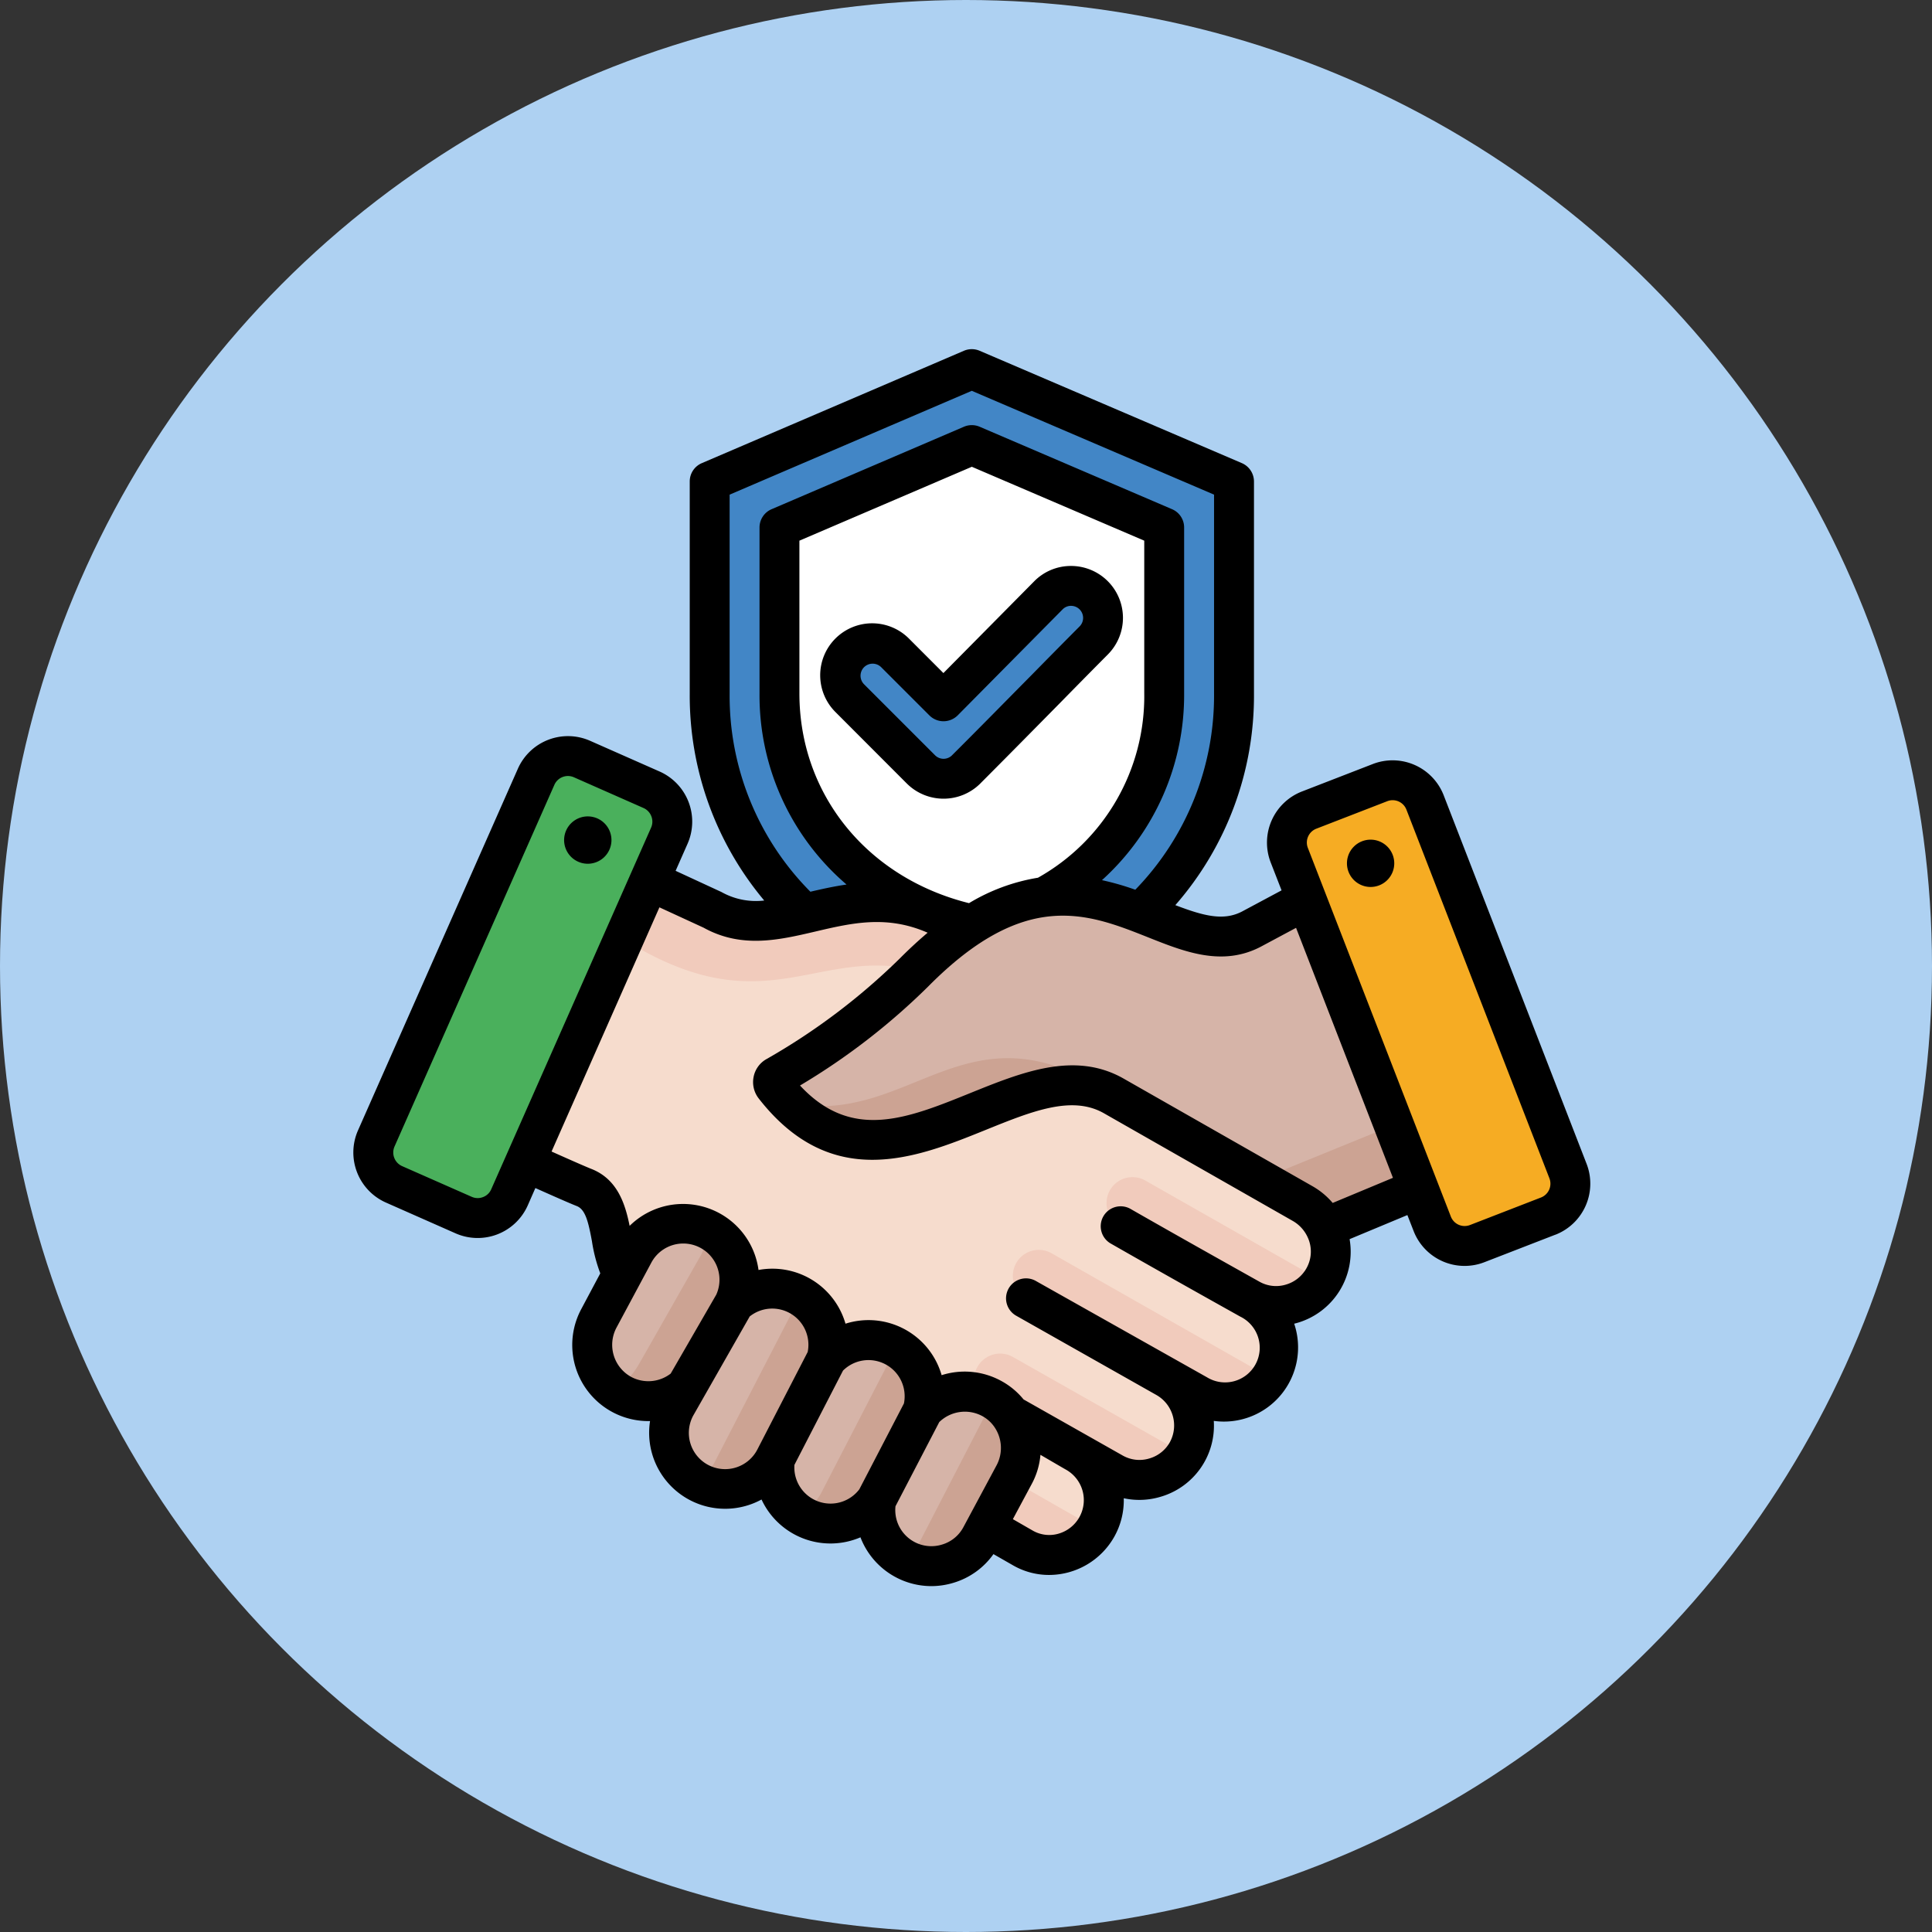
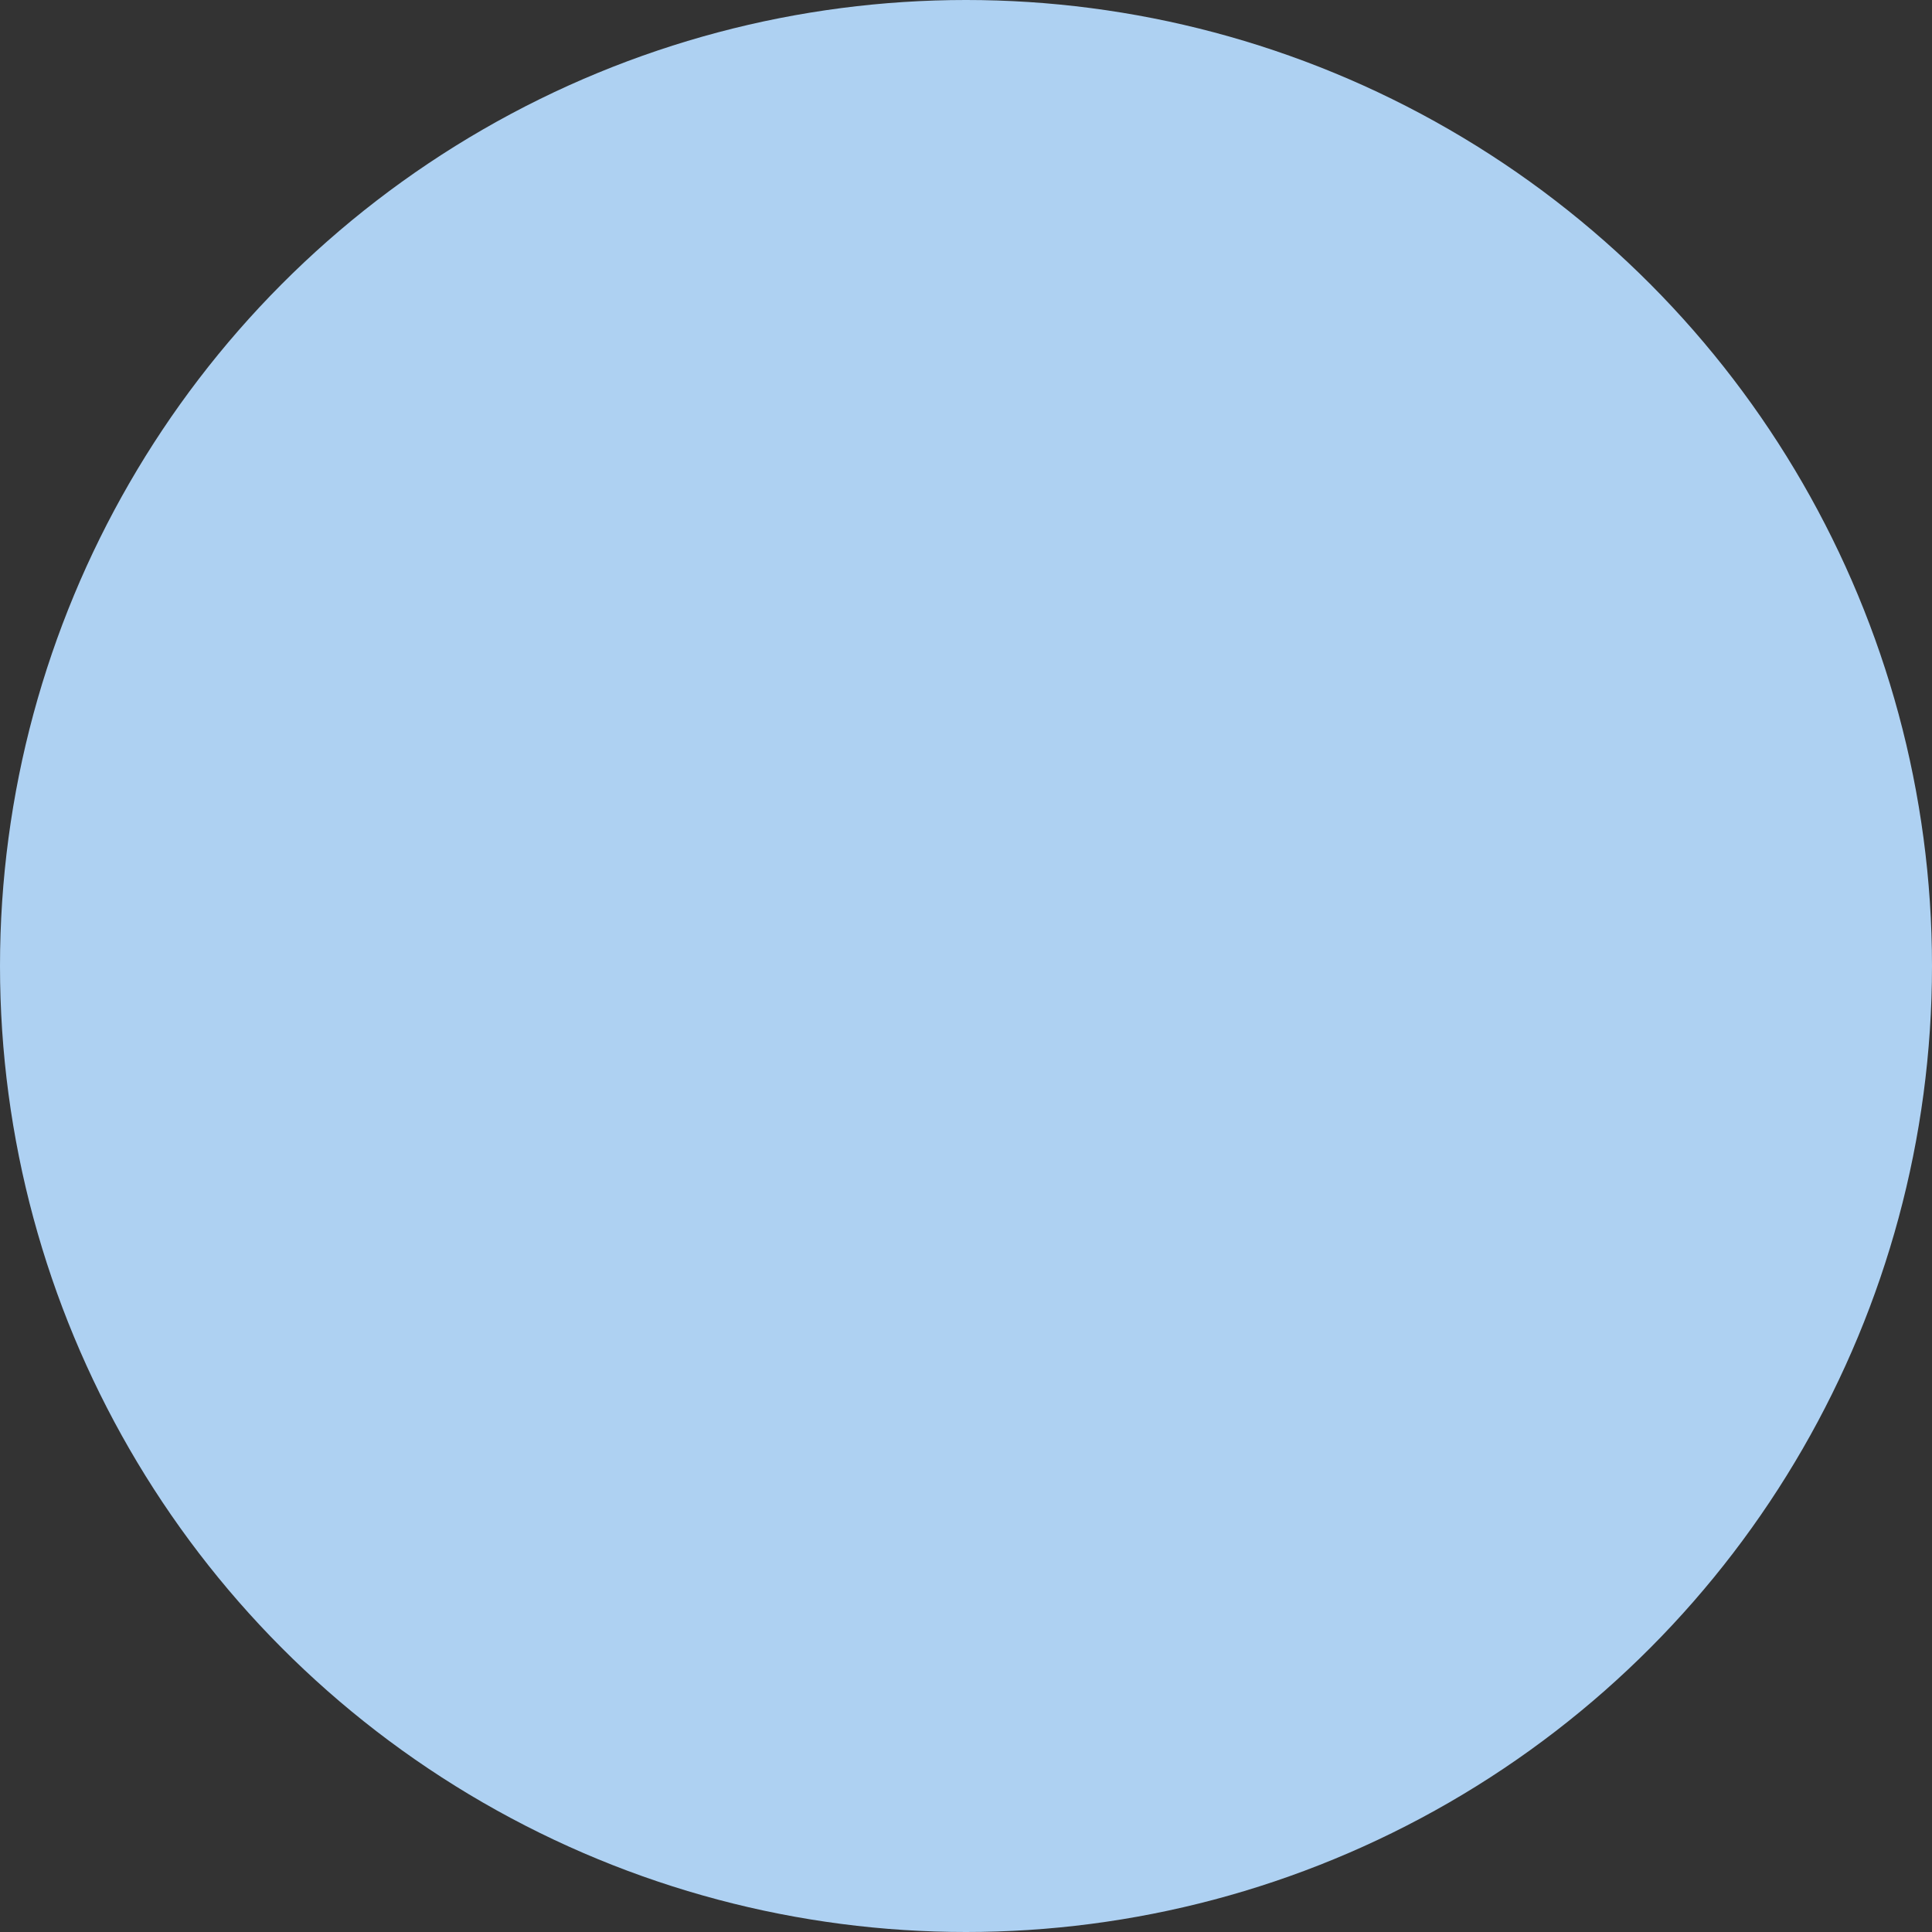
<svg xmlns="http://www.w3.org/2000/svg" width="166" height="166" viewBox="0 0 166 166">
  <rect x="0" y="0" width="166" height="166" fill="#333333" stroke="none" />
  <defs>
    <clipPath id="clip-path">
-       <rect id="Rectangle_53160" data-name="Rectangle 53160" width="106.283" height="106.281" fill="none" />
-     </clipPath>
+       </clipPath>
  </defs>
  <g id="Group_122882" data-name="Group 122882" transform="translate(-1366 -3285)">
    <circle id="Ellipse_3763" data-name="Ellipse 3763" cx="83" cy="83" r="83" transform="translate(1366 3285)" fill="#aed1f2" />
    <g id="Group_122401" data-name="Group 122401" transform="translate(1396.359 3315)">
      <g id="Group_122400" data-name="Group 122400" clip-path="url(#clip-path)">
        <path id="Path_129993" data-name="Path 129993" d="M165.4,8.006l22.529,9.655V35.877c0,13.371-9.574,23.692-22.529,25.95-12.955-2.258-22.529-12.58-22.529-25.95V17.661Z" transform="translate(-112.258 -6.291)" fill="#4286c6" fill-rule="evenodd" />
        <path id="Path_129995" data-name="Path 129995" d="M187.4,38.468l-16.529,7.084v14.26c0,10.079,6.963,17.739,16.529,19.838,9.566-2.1,16.529-9.758,16.529-19.838V45.552Z" transform="translate(-134.259 -30.225)" fill="#fff" fill-rule="evenodd" />
        <path id="Path_129997" data-name="Path 129997" d="M204.225,104.859l9.019-9.109a2.746,2.746,0,1,1,3.9,3.87c-3.657,3.691-7.29,7.407-10.964,11.081a2.752,2.752,0,0,1-3.891,0l-6.1-6.1a2.751,2.751,0,0,1,3.891-3.891Z" transform="translate(-153.519 -74.596)" fill="#4286c6" fill-rule="evenodd" />
        <path id="Path_129998" data-name="Path 129998" d="M105.678,250.134l2.709,1.49a4.69,4.69,0,0,0,4.52-8.218,4.675,4.675,0,0,0,6.465-6.144l.7-.293L88.324,211.7c-9.057-6.108-15.367,1.762-21.593-1.742l-8.248-3.805a2.8,2.8,0,0,0-3.706,1.351l-8.857,18.845a2.8,2.8,0,0,0,1.383,3.743c2.943,1.326,7.452,3.355,8.377,3.714,2.822,1.1,1.892,5.506,3.437,7.519,2.378,3.1,2.765,5.358,4.789,6.52l29.5,16.947a4.674,4.674,0,0,0,6.369-1.849,4.728,4.728,0,0,0-1.842-6.379l3.223,1.792a4.69,4.69,0,0,0,4.52-8.218Z" transform="translate(-35.865 -161.775)" fill="#f6dccd" fill-rule="evenodd" />
        <path id="Path_129999" data-name="Path 129999" d="M115.573,212.448l-.946-.753c-9.057-6.108-15.367,1.762-21.593-1.742l-8.248-3.805a2.8,2.8,0,0,0-3.706,1.351l-1.958,4.167c1.948-.977,4.269-.382,6.843,1.162,12.336,7.4,16.575-.616,26.251,2.8q.583-.552,1.141-1.115c.7-.712,1.445-1.408,2.216-2.068" transform="translate(-62.168 -161.775)" fill="#f1cbbc" fill-rule="evenodd" />
        <path id="Path_130000" data-name="Path 130000" d="M249.325,361.749l3.837,2.2a4.67,4.67,0,0,0,6.276-1.688l-7.99-4.554Zm21.717-20.085,1.62.907a4.69,4.69,0,0,0,6.2-1.559l-15.172-8.625a2.229,2.229,0,1,0-2.187,3.884C264.72,338.116,271.126,341.712,271.042,341.665Zm-7.189,6.767-10.4-5.909a2.229,2.229,0,1,1,2.187-3.884l18.681,10.622a4.707,4.707,0,0,1-6.176,1.529Zm-14.429,2.4a2.229,2.229,0,0,1,2.862-3.3l14.837,8.4a4.7,4.7,0,0,1-6.212,1.585L258,355.9l-7.279-4.154a3.171,3.171,0,0,1-1.294-.921" transform="translate(-195.619 -260.941)" fill="#f1cbbc" fill-rule="evenodd" />
        <path id="Path_130001" data-name="Path 130001" d="M22,164.958,8.266,196.035a3,3,0,0,0,1.525,3.94l5.982,2.644a3,3,0,0,0,3.94-1.525l13.735-31.077a3,3,0,0,0-1.525-3.94l-5.982-2.644A3,3,0,0,0,22,164.958Z" transform="translate(-6.295 -128.216)" fill="#4ab05c" fill-rule="evenodd" />
        <path id="Path_130003" data-name="Path 130003" d="M124.2,366.827a4.85,4.85,0,0,1,5.871-1.033,4.782,4.782,0,0,1,1.6,1.386,4.854,4.854,0,0,1,.379,5.151L129.2,377.67a4.829,4.829,0,0,1-9.012-3.126,4.828,4.828,0,0,1-8.7-3.537,4.83,4.83,0,1,1-8.528-4.535l.9-1.683a4.829,4.829,0,0,1-7.508-5.849l2.978-5.568a4.829,4.829,0,0,1,8.652,4.282,4.828,4.828,0,0,1,7.948,4.749,4.828,4.828,0,0,1,8.271,4.424Z" transform="translate(-75.261 -275.653)" fill="#d6b4a8" fill-rule="evenodd" />
        <path id="Path_130004" data-name="Path 130004" d="M109.231,365.86a4.85,4.85,0,0,1-5.527.687,4.78,4.78,0,0,1-1.084-.792c1.481.066,2.144-1.1,2.819-2.288l5.059-8.9a2.756,2.756,0,0,0,.124-2.379,4.823,4.823,0,0,1,2.73,6.537Zm7.628,6.219,4.444-8.607a4.823,4.823,0,0,0-3.132-5.769,2.722,2.722,0,0,1,.114,1.854l-6.692,12.961a2.922,2.922,0,0,1-1.947,1.132,4.792,4.792,0,0,0,.667.431A4.85,4.85,0,0,0,116.859,372.079Zm18.042-5.462a4.806,4.806,0,0,1,2.144,1.634,4.855,4.855,0,0,1,.379,5.151l-2.855,5.339a4.844,4.844,0,0,1-6.537,1.981l-.078-.043a1.691,1.691,0,0,0,.96-.735l5.96-11.542a2.243,2.243,0,0,0,.026-1.785m-9.344,9a4.827,4.827,0,0,1-6.657,1.169,4.011,4.011,0,0,0,1.989-1.893l5.554-10.756a2,2,0,0,0-.019-2.015,4.823,4.823,0,0,1,3.148,5.777Z" transform="translate(-80.632 -276.724)" fill="#cca393" fill-rule="evenodd" />
-         <path id="Path_130005" data-name="Path 130005" d="M197.578,234.943l16.22,9.245a4.8,4.8,0,0,1,1.944,2.075l9.152-3.819a2.8,2.8,0,0,0,1.532-3.6l-7.639-19.706a2.8,2.8,0,0,0-3.931-1.456l-5.475,2.931c-6.539,3.4-12.836-8.046-24.677.077a29.75,29.75,0,0,0-4.295,3.639,57,57,0,0,1-11.837,8.935.561.561,0,0,0-.16.828C177.808,246.183,189.241,230.191,197.578,234.943Z" transform="translate(-132.235 -170.775)" fill="#d6b4a8" fill-rule="evenodd" />
        <path id="Path_130006" data-name="Path 130006" d="M215.256,294.732l3.64,2.075a4.8,4.8,0,0,1,1.944,2.075l9.153-3.819a2.8,2.8,0,0,0,1.533-3.592l-2.24-5.78c.1,1.838-.322,3.454-2.213,4.225Zm-40.473-6.561c9.139,9.243,19.928-5.149,27.893-.609-12.614-8.543-17.311,2.715-27.893.609" transform="translate(-137.332 -223.395)" fill="#cca393" fill-rule="evenodd" />
        <path id="Path_130007" data-name="Path 130007" d="M386.232,174.785l12.281,31.679a3,3,0,0,1-1.705,3.865l-6.1,2.364a3,3,0,0,1-3.865-1.705l-12.281-31.679a3,3,0,0,1,1.705-3.865l6.1-2.364A3,3,0,0,1,386.232,174.785Z" transform="translate(-294.148 -135.836)" fill="#f6ac23" fill-rule="evenodd" />
        <path id="Path_130009" data-name="Path 130009" d="M51.444,34.891c2.31-2.3,4.629-4.666,6.888-6.949q2.027-2.065,4.075-4.126a1.036,1.036,0,0,0-.736-1.761,1.006,1.006,0,0,0-.726.3l-9.016,9.109a1.736,1.736,0,0,1-1.22.507,1.712,1.712,0,0,1-1.21-.5l-4.145-4.144a1.044,1.044,0,0,0-1.472,0,1.04,1.04,0,0,0,0,1.466l6.1,6.1a1.032,1.032,0,0,0,1.462,0Zm2.431,2.425a4.475,4.475,0,0,1-6.324,0l-6.091-6.1a4.465,4.465,0,1,1,6.313-6.315L50.7,27.831,58.5,19.947a4.421,4.421,0,0,1,3.147-1.319h.02a4.46,4.46,0,0,1,3.167,7.6q-2.042,2.057-4.064,4.12C58.514,32.637,56.184,35,53.874,37.315ZM87.4,42.145a2.032,2.032,0,1,0,2.037,2.032A2.032,2.032,0,0,0,87.4,42.145m15.37,29.1a1.274,1.274,0,0,1-.726,1.646l-6.1,2.365a1.271,1.271,0,0,1-1.644-.726L82.013,42.851a1.274,1.274,0,0,1,.726-1.647l6.1-2.364a1.247,1.247,0,0,1,.454-.086,1.27,1.27,0,0,1,1.19.813ZM89.325,71.2,81,49.721l-3.046,1.63c-3.308,1.718-6.535.432-9.662-.813-5.194-2.066-10.559-4.2-18.9,4.223a57.327,57.327,0,0,1-11.013,8.508c4.438,4.777,9.188,2.852,14.644.643,4.407-1.783,8.966-3.629,13.162-1.237l16.227,9.245a6.47,6.47,0,0,1,1.735,1.438Zm-7.362,5.034a3.084,3.084,0,0,0-1.25-1.333L64.494,65.654c-2.753-1.57-6.192-.175-10.176,1.436-2.985,1.206-6.324,2.56-9.722,2.562-3.318,0-6.667-1.294-9.773-5.281a2.28,2.28,0,0,1-.434-1.828,2.245,2.245,0,0,1,1.089-1.533,55.549,55.549,0,0,0,11.477-8.66c.817-.821,1.614-1.554,2.39-2.21-3.51-1.538-6.515-.837-9.652-.1-3.116.728-6.324,1.481-9.6-.333L26.3,47.96,17.032,68.941c2.289,1.024,3.126,1.378,3.4,1.486,2.289.886,2.935,3.07,3.308,4.9a6.542,6.542,0,0,1,11.074,3.791,6.536,6.536,0,0,1,7.473,4.615,6.535,6.535,0,0,1,8.26,4.424,6.538,6.538,0,0,1,5.073.468,6.437,6.437,0,0,1,1.967,1.616l8.542,4.833a2.912,2.912,0,0,0,2.239.247,2.955,2.955,0,0,0,1.8-1.425,3.011,3.011,0,0,0-1.19-4.049c-.091-.052-11.982-6.775-11.982-6.775a1.716,1.716,0,1,1,1.684-2.989l14.674,8.26A2.977,2.977,0,1,0,76.2,83.121c-3.449-1.928-7.352-4.116-11.175-6.305a1.714,1.714,0,0,1,1.7-2.974c3.812,2.181,7.705,4.365,11.144,6.291a2.9,2.9,0,0,0,2.229.25,2.979,2.979,0,0,0,1.805-1.429A2.916,2.916,0,0,0,81.962,76.233ZM61.237,96.278a3,3,0,0,1-.655,5.5,2.846,2.846,0,0,1-2.189-.257l-1.725-.993L58.3,97.484A6.432,6.432,0,0,0,59.038,95S61.136,96.226,61.237,96.278Zm-8.815,4.929a3.055,3.055,0,0,1-1.846,1.506,3.1,3.1,0,0,1-3.994-3.293l3.762-7.234a3.159,3.159,0,0,1,3.661-.534,3.007,3.007,0,0,1,1.029.89,3.171,3.171,0,0,1,.252,3.325Zm-8.946-3.244a3.109,3.109,0,0,1-5.577-2.1l4.175-8.1a3.107,3.107,0,0,1,5.234,2.824Zm-8.764-3.415a3.117,3.117,0,1,1-5.507-2.921l4.851-8.515a3.108,3.108,0,0,1,4.982,3.053Zm-7.443-6.529a3.137,3.137,0,0,1-3.389.291A3.143,3.143,0,0,1,22.6,84.092l2.985-5.567a3.112,3.112,0,0,1,5.6,2.711Zm-1.684-46.91L11.848,72.184a1.239,1.239,0,0,1-.706.671,1.252,1.252,0,0,1-.968-.022L4.183,70.191a1.281,1.281,0,0,1-.645-1.68L17.274,37.434a1.272,1.272,0,0,1,1.674-.651l5.991,2.645a1.27,1.27,0,0,1,.666.706,1.253,1.253,0,0,1-.02.973m33.232,4.31A16.624,16.624,0,0,0,52.9,47.6c-8.744-2.18-14.573-9.346-14.573-18.017V16.455l14.815-6.349,14.815,6.349v13.13a17.877,17.877,0,0,1-9.138,15.833M32.332,29.585V12.5L53.138,3.579,73.954,12.5V29.585a23.931,23.931,0,0,1-6.767,16.861,23.39,23.39,0,0,0-2.864-.822,21.438,21.438,0,0,0,7.06-16.039V15.325a1.706,1.706,0,0,0-1.039-1.575L53.814,6.666a1.719,1.719,0,0,0-1.351,0l-16.52,7.083A1.707,1.707,0,0,0,34.9,15.325v14.26A21.389,21.389,0,0,0,42.377,46c-1.089.158-2.128.39-3.106.618A23.866,23.866,0,0,1,32.332,29.585Zm70.951,46.5-6.1,2.365A4.7,4.7,0,0,1,91.1,75.77L90.565,74.4,85.6,76.469a6.36,6.36,0,0,1-4.549,7.21c-.071.019-.141.038-.212.055a6.373,6.373,0,0,1-6.908,8.351,6.358,6.358,0,0,1-4.619,6.534,6.346,6.346,0,0,1-3.116.112,6.394,6.394,0,0,1-.787,3.257,6.447,6.447,0,0,1-5.638,3.334,6.187,6.187,0,0,1-3.086-.825L55,103.532a6.47,6.47,0,0,1-3.429,2.462,6.554,6.554,0,0,1-1.916.287,6.532,6.532,0,0,1-6.082-4.193,6.53,6.53,0,0,1-8.5-3.249A6.531,6.531,0,0,1,25.494,92.1a6.537,6.537,0,0,1-5.91-9.622l1.634-3.069a13.507,13.507,0,0,1-.716-2.757c-.313-1.69-.565-2.738-1.311-3.028-.292-.115-.988-.4-3.55-1.545l-.655,1.492a4.706,4.706,0,0,1-6.2,2.4L2.8,73.326a4.707,4.707,0,0,1-2.4-6.2L14.138,36.048a4.709,4.709,0,0,1,6.2-2.4l5.981,2.643a4.711,4.711,0,0,1,2.4,6.2l-1.029,2.331,3.893,1.8c.04.018.081.039.121.063a6.054,6.054,0,0,0,3.6.689,27.391,27.391,0,0,1-6.4-17.788V11.369a1.706,1.706,0,0,1,1.039-1.575L52.462.139a1.719,1.719,0,0,1,1.351,0L76.345,9.793a1.722,1.722,0,0,1,1.039,1.575V29.585a27.32,27.32,0,0,1-6.757,18.186c2.451.936,4.145,1.372,5.728.549l3.4-1.819-.938-2.41A4.711,4.711,0,0,1,81.5,38.008l6.1-2.364a4.708,4.708,0,0,1,6.082,2.684l12.284,31.678A4.711,4.711,0,0,1,103.283,76.09ZM22.176,42.276a2.034,2.034,0,1,0-2.128,1.936,2.035,2.035,0,0,0,2.128-1.936" transform="translate(0 0)" fill-rule="evenodd" />
      </g>
    </g>
  </g>
</svg>